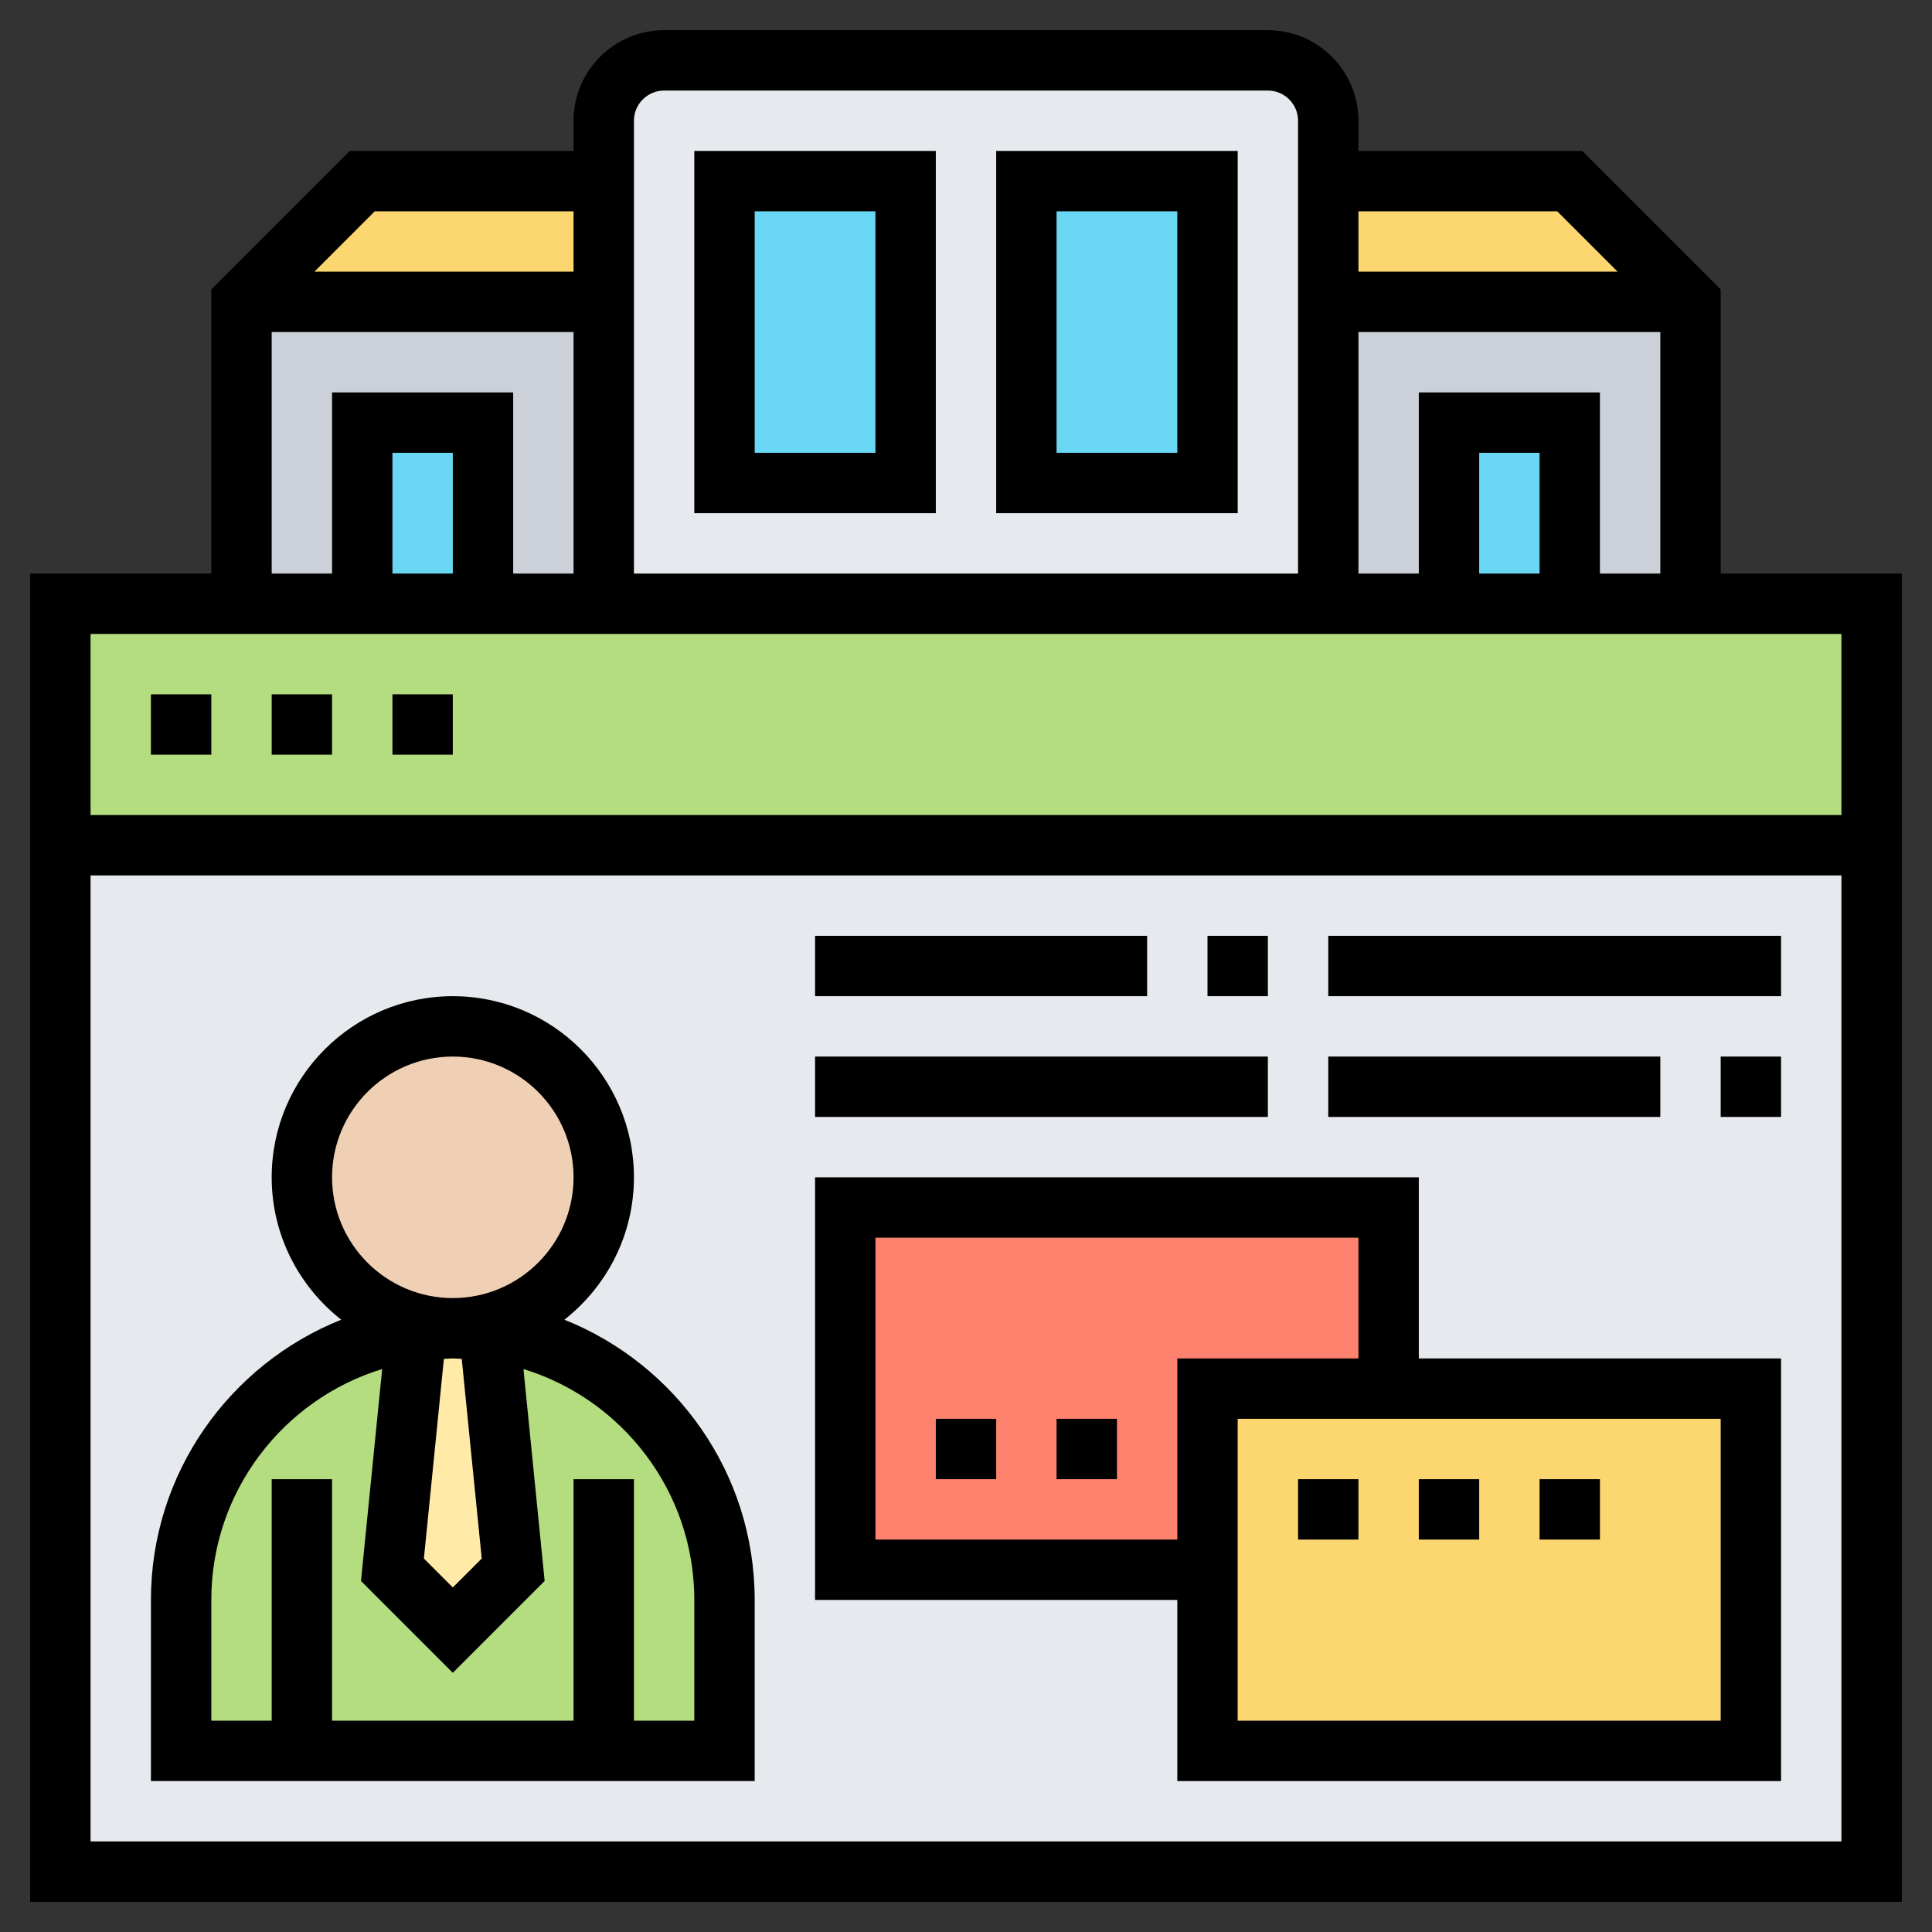
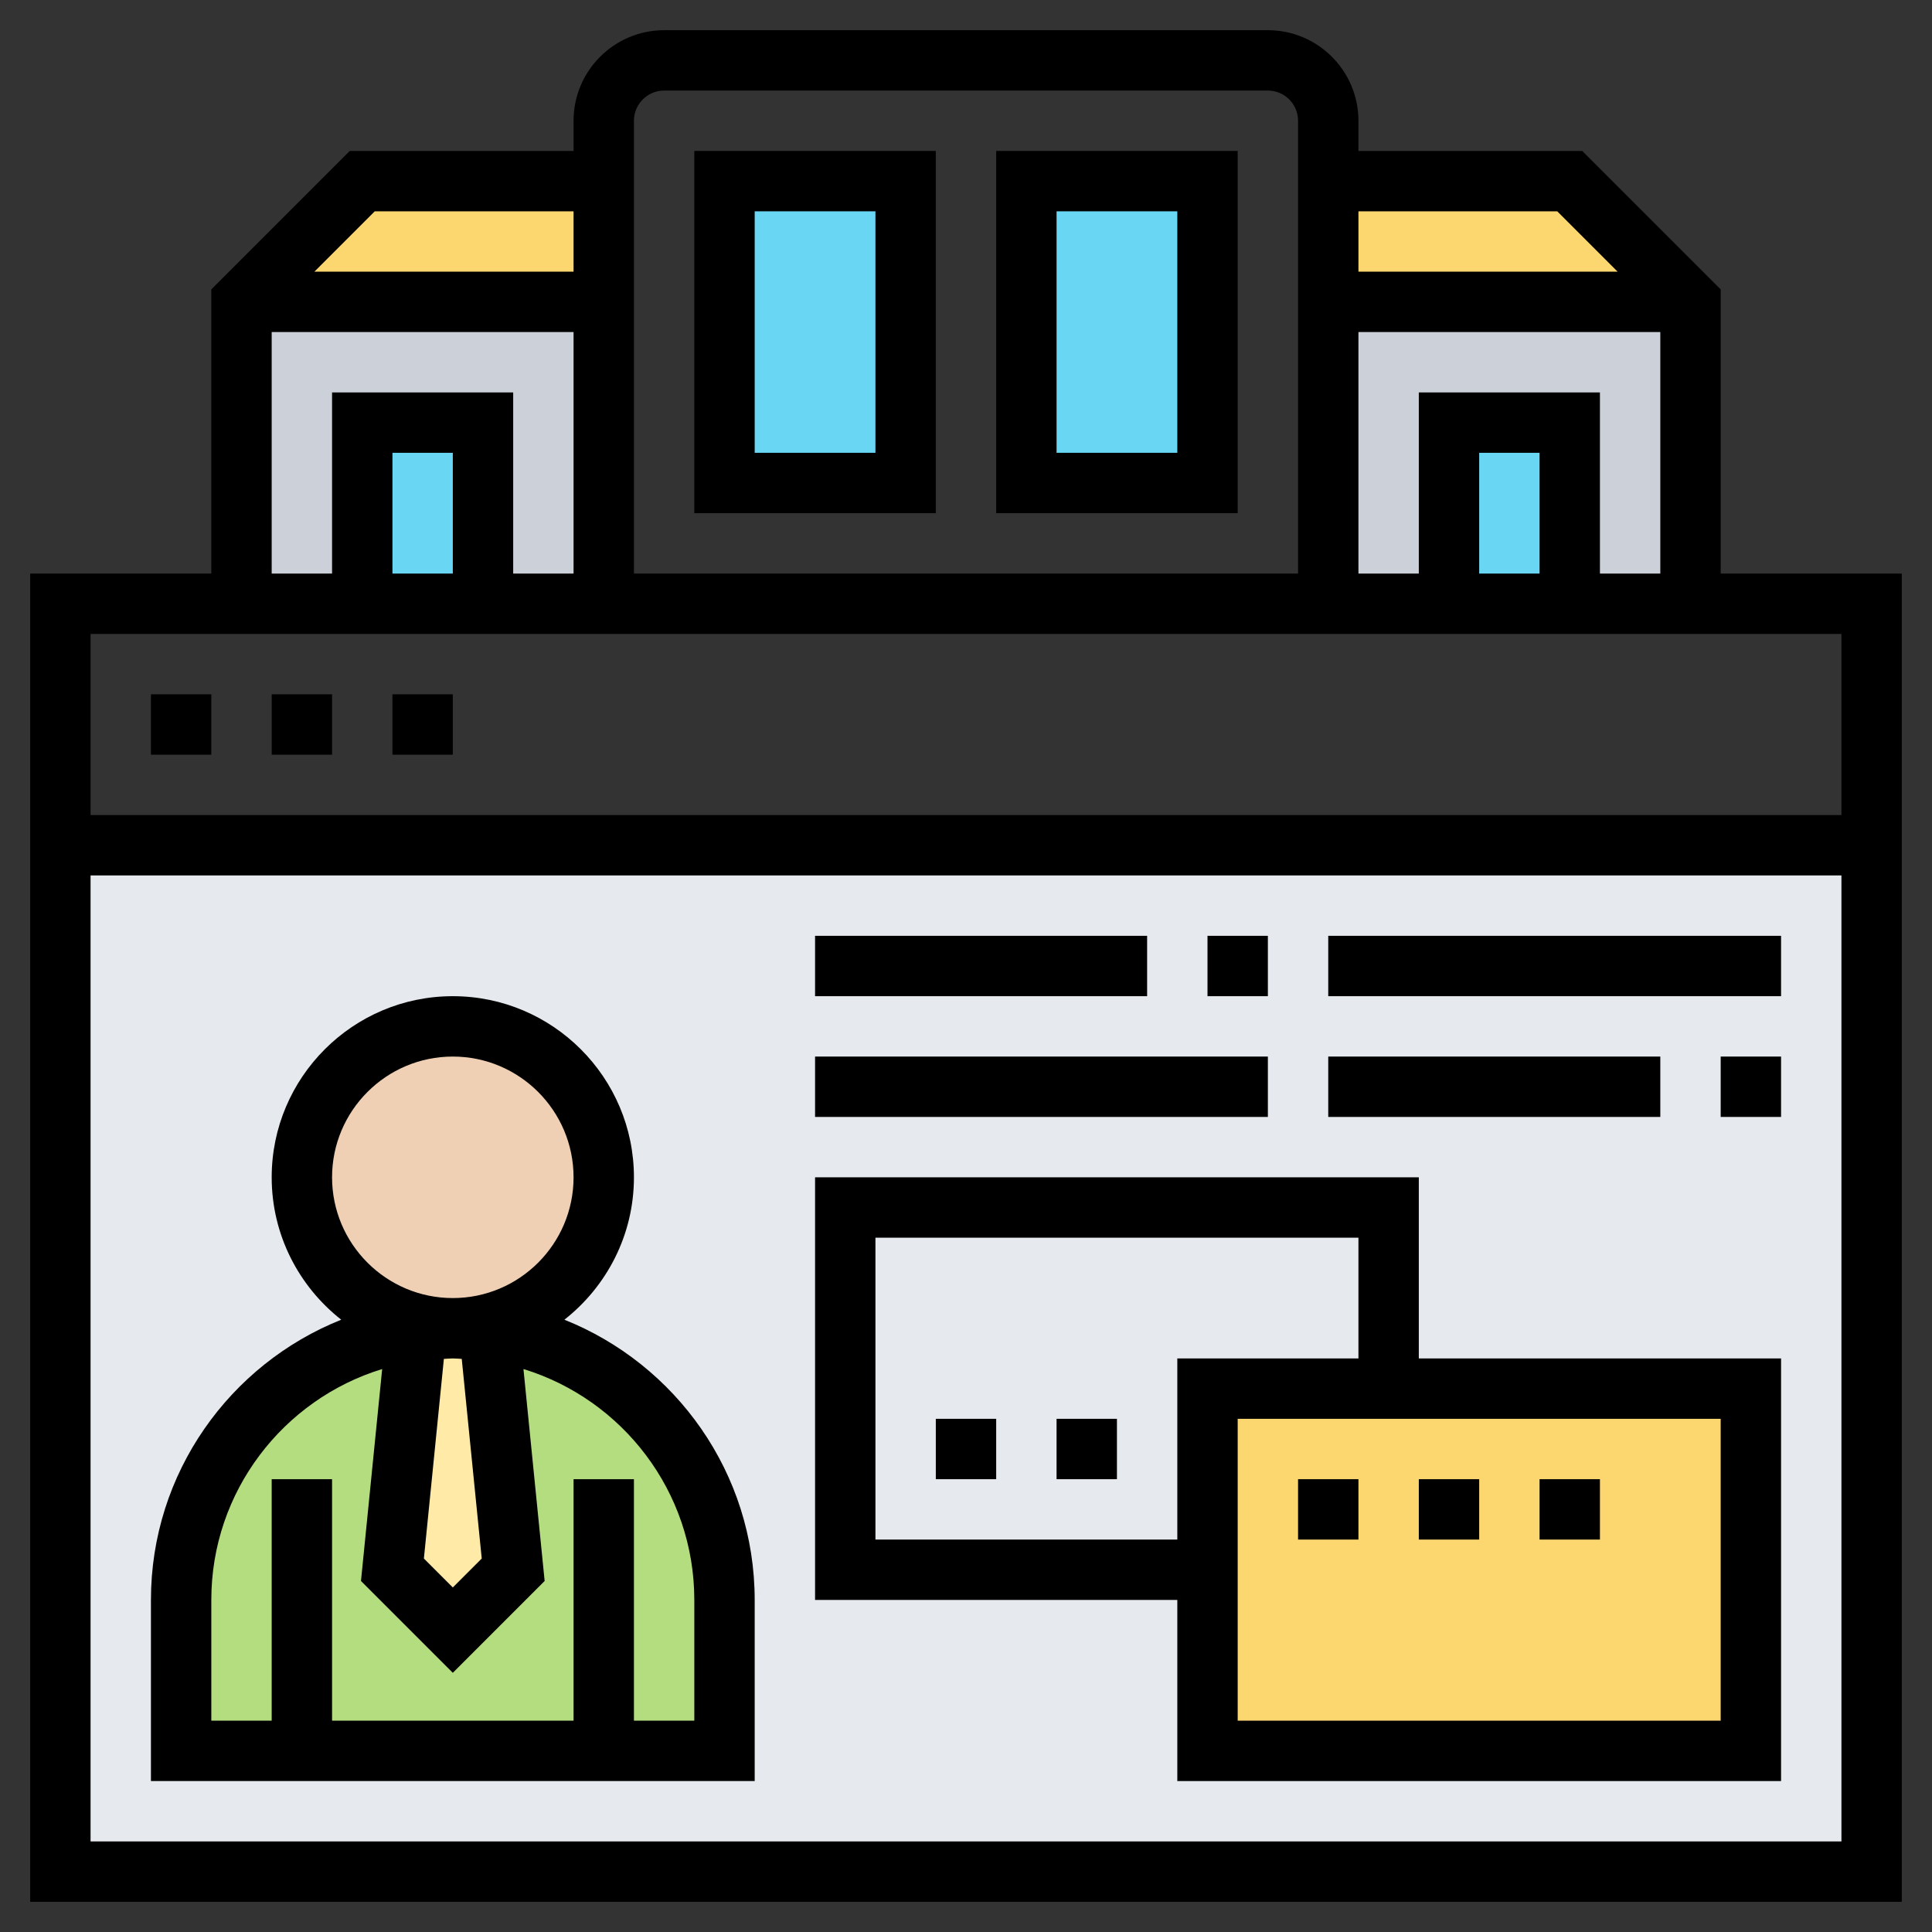
<svg xmlns="http://www.w3.org/2000/svg" id="Layer_35" enable-background="new 0 0 64 64" height="512" viewBox="0 0 64 64" width="512">
  <rect x="0" y="0" width="64" height="64" fill="#333333" stroke="none" />
  <path d="m62 28v34h-60v-34z" fill="#e6e9ed" />
-   <path d="m40 46v6h-12v-12h18v6z" fill="#ff826e" />
+   <path d="m40 46v6h-12h18v6z" fill="#ff826e" />
  <path d="m40 52v-6h6 12v12h-18z" fill="#fcd770" />
  <path d="m16.21 44.08c4.4.59 7.79 4.36 7.79 8.92v5h-4-10-4v-5c0-2.48 1.01-4.74 2.64-6.36.82-.82 1.8-1.49 5.15-2.56v.01l-.79 7.91 2 2 2-2-.79-7.91z" fill="#b4dd7f" />
  <path d="m16.21 44.09.79 7.91-2 2-2-2 .79-7.91v-.01l1.21-.08c.41 0 .82.03 1.21.08z" fill="#ffeaa7" />
  <circle cx="15" cy="39" fill="#f0d0b4" r="5" />
-   <path d="m2 28v-8h6 4 4 4 24 4 4 4 6v8z" fill="#b4dd7f" />
  <path d="m20 6v4h-12l4-4z" fill="#fcd770" />
  <path d="m56 10h-12v-4h8z" fill="#fcd770" />
  <path d="m8 10h12v10h-12z" fill="#ccd1d9" />
  <path d="m44 10h12v10h-12z" fill="#ccd1d9" />
-   <path d="m44 10v10h-24v-10-4-2c0-1.1.9-2 2-2h20c1.1 0 2 .9 2 2v2z" fill="#e6e9ed" />
  <g fill="#69d6f4">
    <path d="m12 14h4v6h-4z" />
    <path d="m48 14h4v6h-4z" />
    <path d="m34 6h6v10h-6z" />
    <path d="m24 6h6v10h-6z" />
  </g>
  <path d="m57 19v-9.414l-4.586-4.586h-7.414v-1c0-1.654-1.346-3-3-3h-20c-1.654 0-3 1.346-3 3v1h-7.414l-4.586 4.586v9.414h-6v44h62v-44zm-4 0v-6h-6v6h-2v-8h10v8zm-2 0h-2v-4h2zm.586-12 2 2h-8.586v-2zm-29.586-4h20c.551 0 1 .449 1 1v15h-22v-15c0-.551.449-1 1-1zm-9.586 4h6.586v2h-8.586zm-3.414 4h10v8h-2v-6h-6v6h-2zm6 8h-2v-4h2zm46 2v6h-58v-6zm-58 40v-32h58v32z" />
  <path d="m31 5h-8v12h8zm-2 10h-4v-8h4z" />
  <path d="m41 5h-8v12h8zm-2 10h-4v-8h4z" />
  <path d="m5 23h2v2h-2z" />
  <path d="m9 23h2v2h-2z" />
  <path d="m13 23h2v2h-2z" />
  <path d="m18.696 43.717c1.4-1.1 2.304-2.803 2.304-4.717 0-3.309-2.691-6-6-6s-6 2.691-6 6c0 1.914.904 3.617 2.304 4.717-3.688 1.473-6.304 5.075-6.304 9.283v6h20v-6c0-4.208-2.616-7.81-6.304-9.283zm-2.738 7.911-.958.958-.958-.958.662-6.613c.099-.004.196-.015.296-.015s.197.011.296.015zm-4.958-12.628c0-2.206 1.794-4 4-4s4 1.794 4 4-1.794 4-4 4-4-1.794-4-4zm12 18h-2v-8h-2v8h-8v-8h-2v8h-2v-4c0-3.597 2.387-6.646 5.66-7.649l-.702 7.021 3.042 3.042 3.042-3.042-.702-7.021c3.273 1.003 5.66 4.052 5.66 7.649z" />
  <path d="m44 31h15v2h-15z" />
  <path d="m40 31h2v2h-2z" />
  <path d="m27 31h11v2h-11z" />
  <path d="m27 35h15v2h-15z" />
  <path d="m44 35h11v2h-11z" />
  <path d="m57 35h2v2h-2z" />
  <path d="m47 39h-20v14h12v6h20v-14h-12zm-18 12v-10h16v4h-6v6zm28 6h-16v-10h16z" />
  <path d="m43 49h2v2h-2z" />
  <path d="m47 49h2v2h-2z" />
  <path d="m51 49h2v2h-2z" />
  <path d="m31 47h2v2h-2z" />
  <path d="m35 47h2v2h-2z" />
</svg>